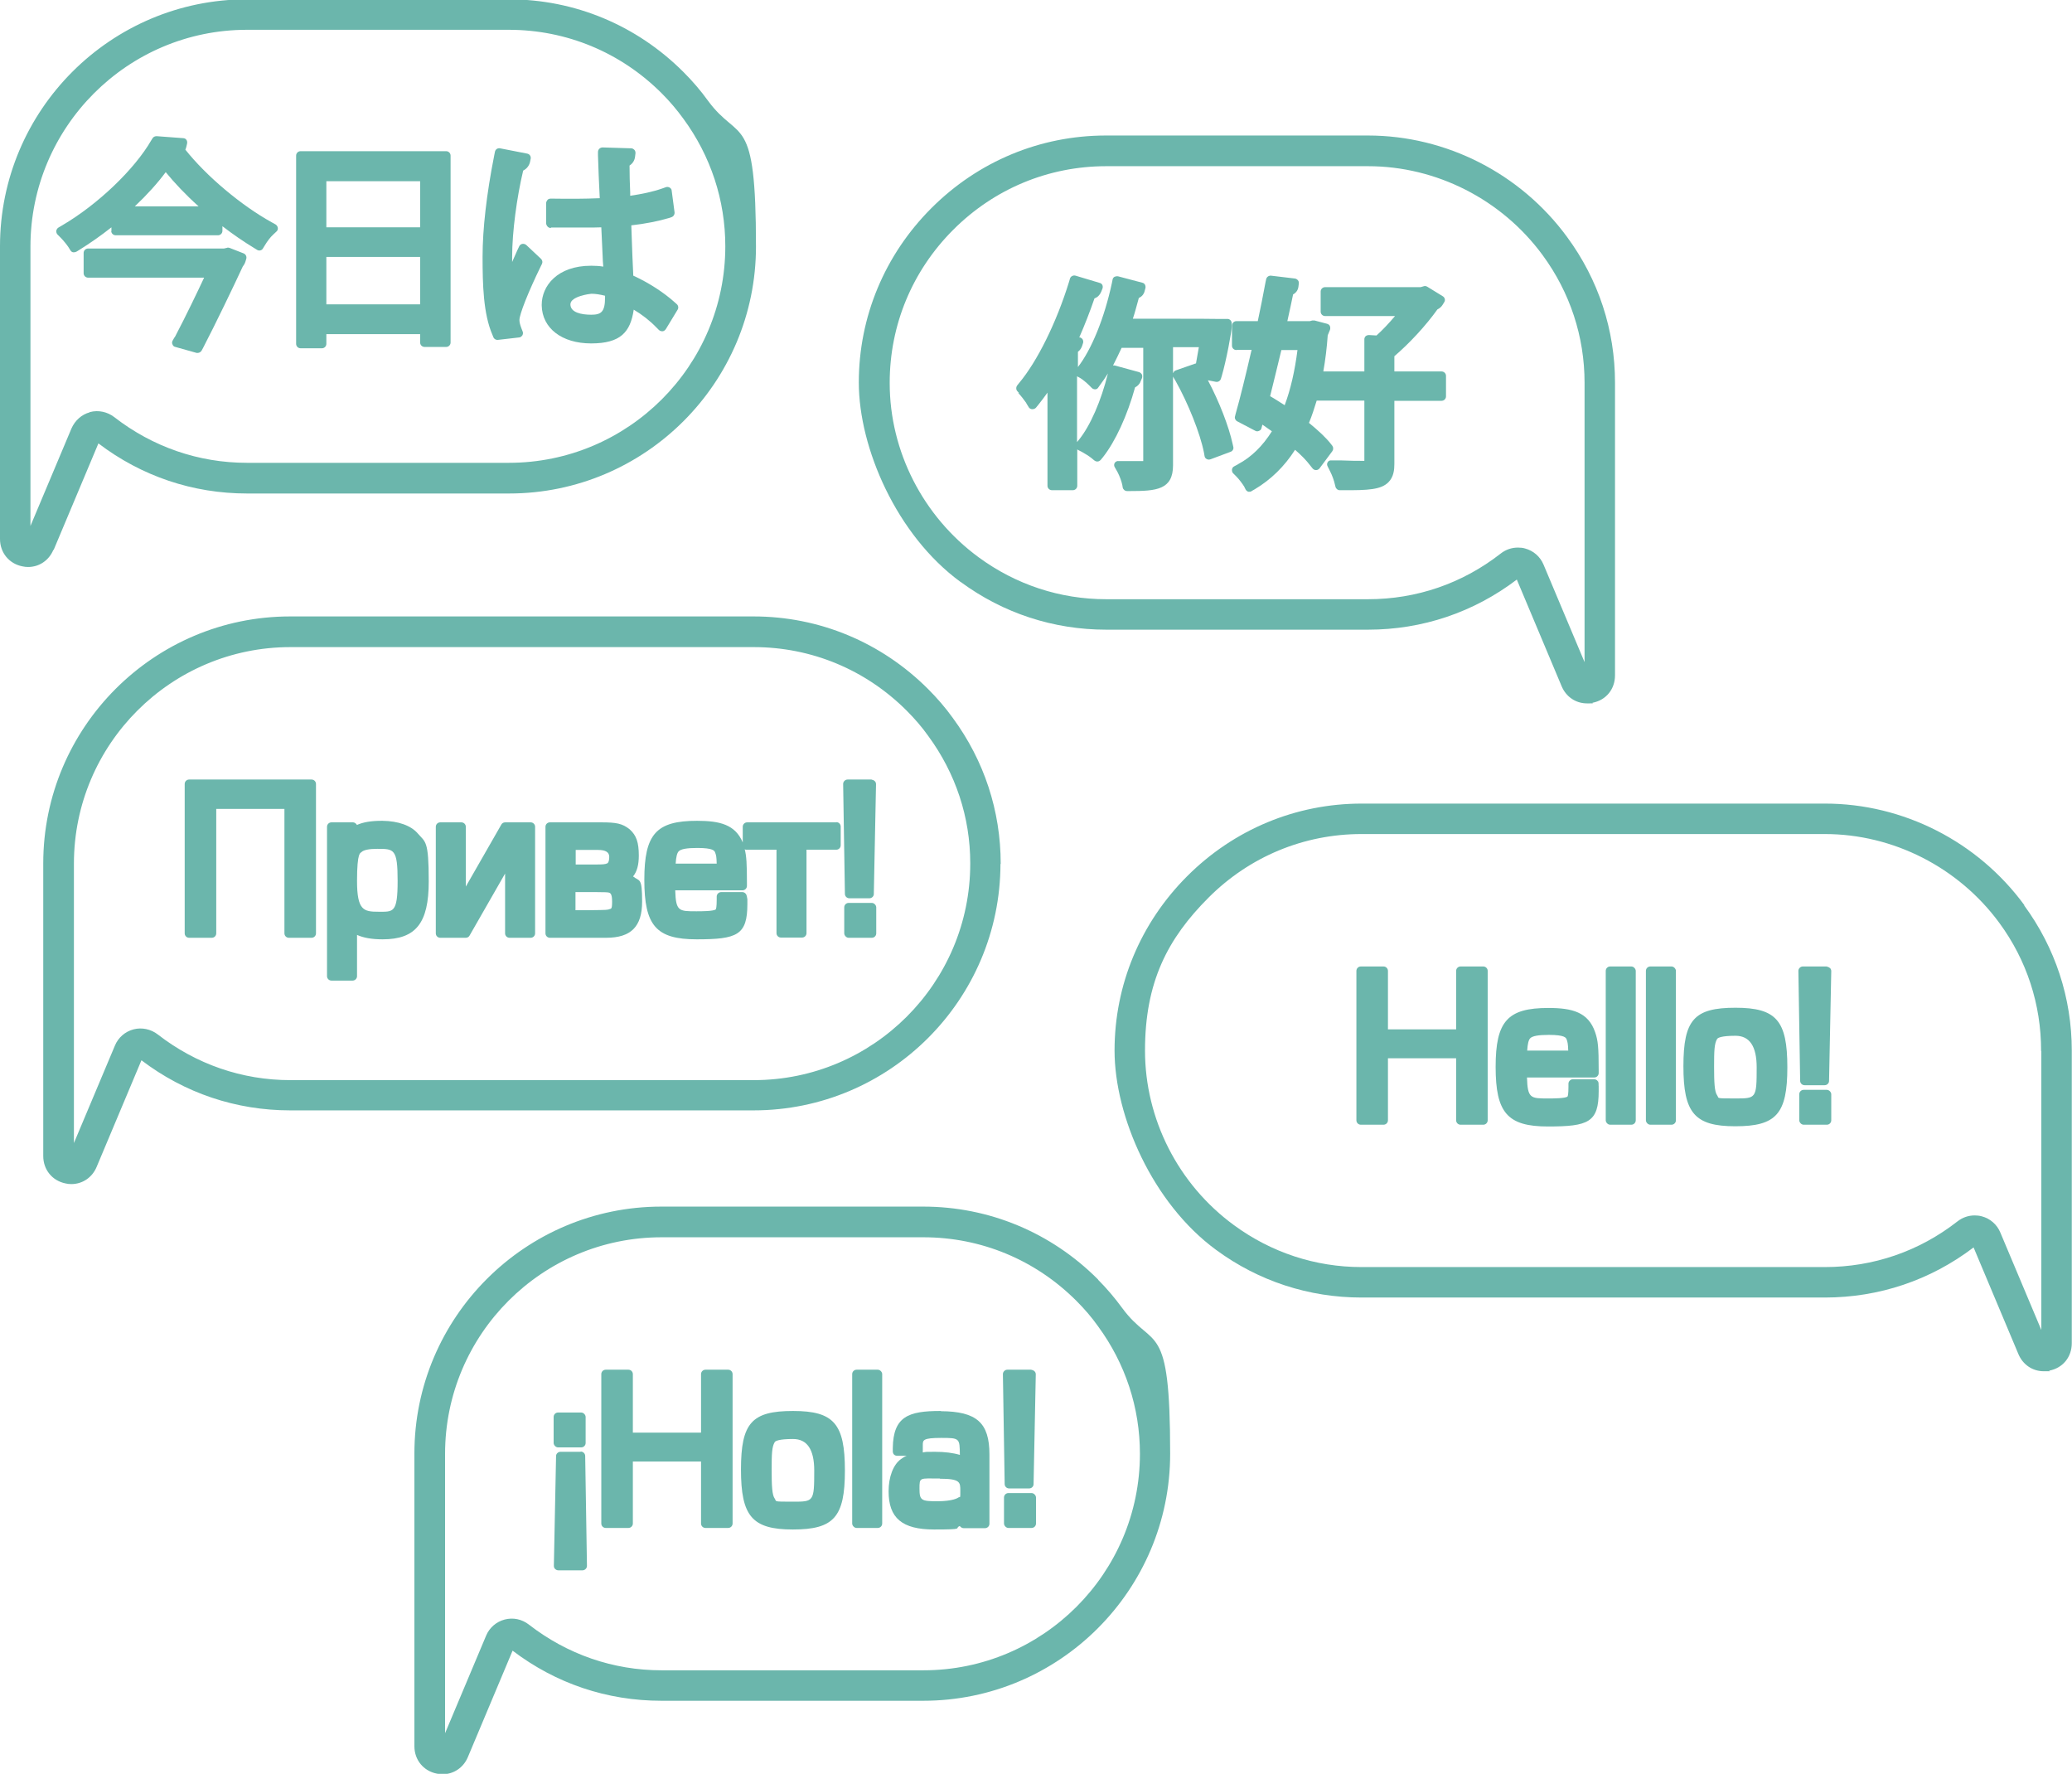
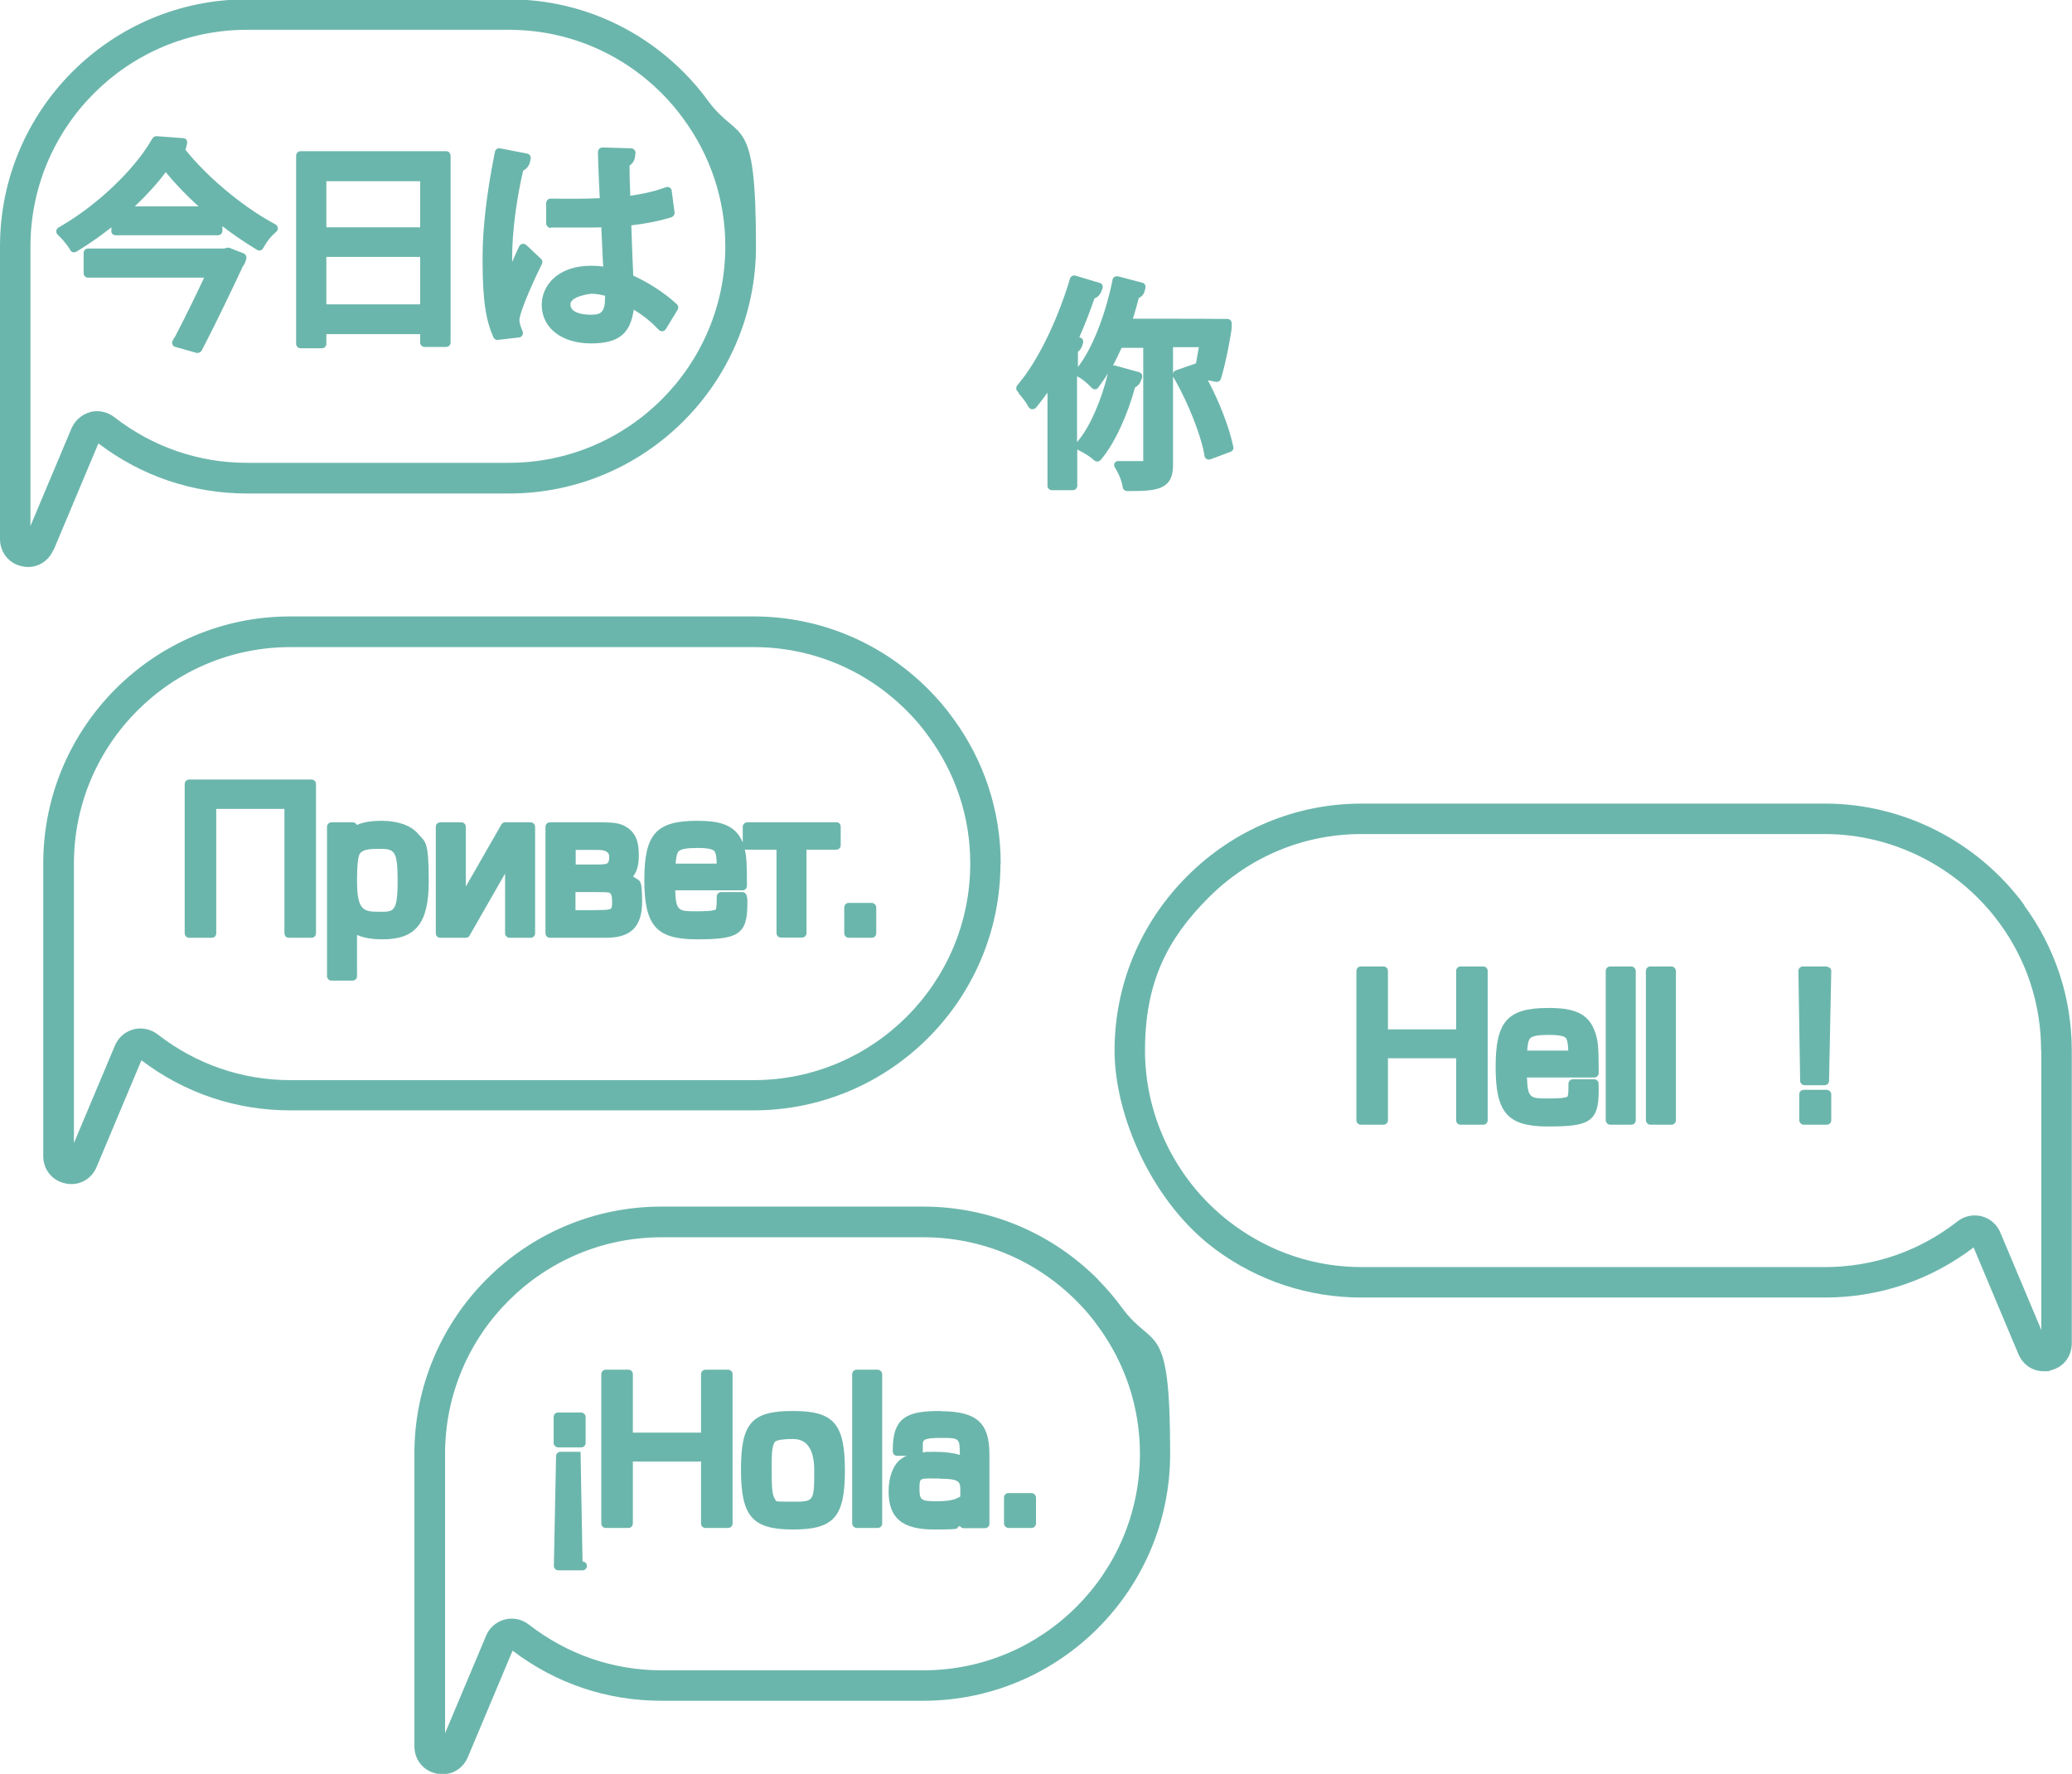
<svg xmlns="http://www.w3.org/2000/svg" id="Livello_1" data-name="Livello 1" version="1.1" viewBox="0 0 939 803.7">
  <defs>
    <style>
      .cls-1 {
        fill: #6bb6ac;
        stroke-width: 0px;
      }
    </style>
  </defs>
  <path class="cls-1" d="M453.5,391.5c0,0,0-.1,0-.2,0-23.9-7.5-46.7-21.7-66-3.3-4.6-7.1-9-11.2-13.1-21.2-21.2-49.3-32.9-79.1-32.9h-210c-61.7,0-111.9,50.2-111.9,111.9v132.6c0,6.2,4.1,11.2,10.1,12.4.8.2,1.7.3,2.6.3,5.1,0,9.5-3,11.5-7.8l20.3-48.3c19.6,14.9,42.9,22.7,67.4,22.7h210c61.7,0,111.8-50.1,111.9-111.7ZM341.6,489.4h-210c-21.9,0-42.7-7.2-60.1-20.7-3.1-2.4-7.2-3.3-11-2.3-3.8,1-6.9,3.7-8.4,7.3l-18.6,44.2v-126.6c0-54.1,44-98.1,98.1-98.1h210c26.1,0,50.7,10.2,69.3,28.8,3.6,3.6,6.9,7.4,9.8,11.5,12.4,16.9,19,36.8,19,57.6,0,0,0,.1,0,.2,0,54.1-44,98.1-98.1,98.1Z" />
  <path class="cls-1" d="M141.1,353.2h-55.4c-1.1,0-2,.9-2,2v67.7c0,1.1.9,2,2,2h10.3c1.1,0,2-.9,2-2v-56.4h30.9v56.4c0,1.1.9,2,2,2h10.3c1.1,0,2-.9,2-2v-67.7c0-1.1-.9-2-2-2Z" />
  <path class="cls-1" d="M173.2,371.9c0,0-.1,0-.2,0-4.8,0-8.4.6-11.3,1.9,0-.2-.2-.5-.4-.6-.4-.4-.9-.6-1.4-.6h-9.7c-1.1,0-2,.9-2,2v67.7c0,1.1.9,2,2,2h9.6c1.1,0,2-.9,2-2v-18.7c2.9,1.3,6.6,2,11.6,2,15,0,20.9-7.3,20.9-26.2s-1.5-17.7-5-21.8c-3.1-3.6-8.9-5.6-15.9-5.7ZM163.9,386s0,0,0,0c1-.9,3.4-1.4,7.1-1.4,7.6,0,9.2,0,9.2,14.6s-2,13.9-8.7,13.9-9.7-.6-9.7-14,1.6-12.5,2-13Z" />
  <path class="cls-1" d="M240.5,372.6h-11.6c-.7,0-1.4.4-1.7,1l-16.1,28.1v-27.1c0-1.1-.9-2-2-2h-9.6c-1.1,0-2,.9-2,2v48.3c0,1.1.9,2,2,2h11.6c.7,0,1.4-.4,1.7-1l16.1-28.1v27.1c0,1.1.9,2,2,2h9.6c1.1,0,2-.9,2-2v-48.3c0-1.1-.9-2-2-2Z" />
  <path class="cls-1" d="M286.9,397.1c1.8-2.2,2.6-5.3,2.6-9.4,0-6-1.1-9.2-4.1-11.9-3.3-2.7-6.2-3.2-12.9-3.2h-23.3c-1.1,0-2,.9-2,2v48.3c0,1.1.9,2,2,2h25.5c11.3,0,16.3-5.1,16.3-16.4s-1.2-9-4.1-11.4ZM275.1,391.2c-.8.4-1.8.5-5.5.5h-8.7v-6.6h10.2q5,0,5,3.1c0,.9-.1,2.5-.9,3ZM260.8,412.4v-8.2h9.4c3.8,0,5.2.1,5.6.2.8.2,1.6.5,1.6,4.2s-.6,3-1.1,3.3c-1,.4-1.2.4-9.3.5h-6.2Z" />
  <path class="cls-1" d="M379.2,372.6h-40.6c-1.1,0-2,.9-2,2v7.1c-3.4-8.1-10.4-9.8-20.7-9.8-18.5,0-23.9,6-23.9,26.7s5.3,27,23.7,27,23-1.9,23-16,0-1.6-.1-2.3l-.2-1.3c-.1-1-1-1.8-2-1.8h-9.6c-.5,0-1,.2-1.4.6-.4.4-.6.9-.6,1.4v1.5c0,3.3-.3,4.1-.4,4.3-.9.9-6.6.9-8.8.9-8,0-9.3,0-9.6-9.5h30.5c1.1,0,2-.9,2-2v-1.5c0-8.4-.2-12-1-15.1.3.2.6.2.9.2h13.5v37.8c0,1.1.9,2,2,2h9.6c1.1,0,2-.9,2-2v-37.8h13.5c1.1,0,2-.9,2-2v-8.5c0-1.1-.9-2-2-2ZM306.2,391.3c.2-3,.6-4.8,1.4-5.6,1-1,3.6-1.5,8.4-1.5,7.3,0,7.8,1.3,8.1,2.1.5,1.3.6,2,.7,5h-18.6Z" />
  <rect class="cls-1" x="382.6" y="409.1" width="14.5" height="15.8" rx="2" ry="2" />
-   <path class="cls-1" d="M395.1,353.2h-11c-.5,0-1,.2-1.4.6s-.6.9-.6,1.4l.8,49.8c0,1.1.9,2,2,2h9.1c1.1,0,2-.9,2-1.9l1-49.8c0-.5-.2-1.1-.6-1.4-.4-.4-.9-.6-1.4-.6Z" />
  <path class="cls-1" d="M917.4,410.2c0,0,0,0,0-.1-21.1-28.8-54.9-46-90.3-46h-210c-29.8,0-57.9,11.7-79.1,32.9-21.2,21.2-32.9,49.3-32.9,79s17.2,69.2,46,90.3c19.3,14.2,42.1,21.6,65.9,21.6h210c24.5,0,47.8-7.8,67.4-22.7l20.3,48.3c2,4.8,6.4,7.8,11.5,7.8s1.7,0,2.6-.3c6.1-1.2,10.1-6.2,10.1-12.4v-132.6c0-23.8-7.5-46.6-21.6-65.8ZM925.1,476.2v126.4l-18.6-44.2c-1.5-3.6-4.6-6.3-8.4-7.3-1.1-.3-2.2-.4-3.2-.4-2.8,0-5.5.9-7.8,2.7-17.4,13.6-38.2,20.7-60.1,20.7h-210c-20.9,0-40.9-6.6-57.8-19-25.3-18.5-40.3-48.1-40.3-79.1s10.2-50.7,28.8-69.3c18.6-18.6,43.2-28.8,69.3-28.8h210c31,0,60.6,15.1,79.1,40.3h0c12.4,16.9,18.9,36.9,18.9,57.8s0,.1,0,.2Z" />
  <path class="cls-1" d="M672.2,437.9h-10.3c-1.1,0-2,.9-2,2v26.5h-30.9v-26.5c0-1.1-.9-2-2-2h-10.3c-1.1,0-2,.9-2,2v67.7c0,1.1.9,2,2,2h10.3c1.1,0,2-.9,2-2v-28.1h30.9v28.1c0,1.1.9,2,2,2h10.3c1.1,0,2-.9,2-2v-67.7c0-1.1-.9-2-2-2Z" />
  <path class="cls-1" d="M724.4,490.9c0-1.1-.9-1.9-2-1.9h-9.6c-.5,0-1,.2-1.4.6s-.6.9-.6,1.4v1.5c0,3.3-.3,4.1-.4,4.3-.9.9-6.6.9-8.8.9-8,0-9.3,0-9.6-9.5h30.5c1.1,0,2-.9,2-2v-1.5c0-10.2-.3-13.2-1.6-17-3.1-9.1-10.4-11-21.2-11-18.5,0-23.9,6-23.9,26.7s5.3,27,23.7,27,23-1.9,23-16,0-1.6-.1-2.3v-1.1ZM692.1,476c.2-3,.6-4.8,1.4-5.6,1-1,3.6-1.5,8.4-1.5,7.3,0,7.8,1.3,8.1,2.1.4,1.2.6,1.9.7,5h-18.6Z" />
  <rect class="cls-1" x="727.7" y="437.9" width="13.6" height="71.7" rx="2" ry="2" />
  <rect class="cls-1" x="745.9" y="437.9" width="13.6" height="71.7" rx="2" ry="2" />
-   <path class="cls-1" d="M786.5,456.6c-18.7,0-23.6,5.4-23.6,26.5s5,27.2,23.5,27.2,23.6-5.5,23.6-26.7-5-27-23.5-27ZM796.1,483.5c0,14.2-.2,14.2-9.7,14.2s-7.2-.1-8.2-1.4c-1.2-1.6-1.4-5.8-1.4-13s.1-10.5,1.4-12.6c.3-.4,1.6-1.4,8.3-1.4q9.6,0,9.6,14.3Z" />
  <rect class="cls-1" x="815.4" y="493.8" width="14.5" height="15.8" rx="2" ry="2" />
  <path class="cls-1" d="M828,437.9h-11c-.5,0-1,.2-1.4.6-.4.4-.6.9-.6,1.4l.8,49.8c0,1.1.9,2,2,2h9.1c1.1,0,2-.9,2-1.9l1-49.8c0-.5-.2-1.1-.6-1.4s-.9-.6-1.4-.6Z" />
  <path class="cls-1" d="M24.3,249.2l20.3-48.3c19.6,14.9,42.8,22.7,67.4,22.7h118.7c61.7,0,111.9-50.2,111.9-111.9s-7.5-46.7-21.7-66c-3.3-4.6-7.1-9-11.2-13.1C288.5,11.4,260.4-.3,230.6-.3h-118.7C50.2-.3,0,49.9,0,111.6v132.6c0,6.2,4.1,11.2,10.1,12.4.9.2,1.8.3,2.6.3,5.1,0,9.5-3,11.5-7.8ZM40.7,186.8c-3.7,1-6.7,3.7-8.3,7.3l-18.6,44.2v-126.6C13.8,57.6,57.8,13.5,111.9,13.5h118.7c26.1,0,50.7,10.2,69.3,28.8,3.6,3.6,6.9,7.5,9.8,11.5,12.4,16.9,19,36.9,19,57.8,0,54.1-44,98.1-98.1,98.1h-118.7c-21.9,0-42.7-7.2-60.1-20.7-3.1-2.4-7.2-3.3-11-2.3,0,0-.1,0-.2,0Z" />
  <path class="cls-1" d="M50.4,104.6c0,1.1.9,2,2,2h46.4c1.1,0,2-.9,2-2v-2.1c4.8,3.7,9.8,7.1,14.4,9.9l1.3.8c.9.6,2.2.3,2.7-.7l.8-1.3c1.2-2,2.5-3.7,3.8-4.9l1.5-1.4c.5-.4.7-1.1.6-1.7s-.5-1.2-1-1.5l-1.8-1c-13.6-7.5-29.5-20.8-39.1-32.9.2-.4.3-.7.4-1.1l.4-1.7c.1-.6,0-1.2-.3-1.6-.3-.5-.9-.8-1.5-.8l-12-.9c-.8,0-1.5.3-1.9,1l-.5.8c-7.6,13.2-24.2,29.1-40.4,38.6l-1.7,1c-.5.3-.9.9-1,1.5,0,.6.1,1.2.6,1.7l1.4,1.4c1.2,1.2,2.9,3.3,3.6,4.4l.8,1.3c.3.5.7.8,1.2.9.2,0,.3,0,.5,0,.4,0,.7-.1,1.1-.3l1.3-.8c4.8-3,9.7-6.4,14.5-10.2v1.8ZM61.1,93.5c5.5-5.2,10.3-10.5,14-15.5,4,4.9,9.1,10.3,14.9,15.5h-28.9Z" />
  <path class="cls-1" d="M79.1,152.8l-.9,1.6c-.3.5-.3,1.2,0,1.7.2.6.7,1,1.3,1.1l9.6,2.7c.2,0,.4,0,.5,0,.7,0,1.4-.4,1.8-1.1l.6-1.1c6-11.6,13.5-27.2,18-36.9.4-.6.9-1.2,1.2-2.2l.4-1.3c.3-1-.2-2.1-1.2-2.5l-6.4-2.5c-.4-.1-.8-.2-1.2,0l-1.3.3h-61.6c-1.1,0-2,.9-2,2v9.2c0,1.1.9,2,2,2h52.6c-2.7,5.8-8.1,17.1-13.3,27Z" />
  <path class="cls-1" d="M136.2,157.8h9.7c1.1,0,2-.9,2-2v-4.4h42.5v3.8c0,1.1.9,2,2,2h9.8c1.1,0,2-.9,2-2v-84.7c0-1.1-.9-2-2-2h-66c-1.1,0-2,.9-2,2v85.3c0,1.1.9,2,2,2ZM190.4,116.4v21.5h-42.5v-21.5h42.5ZM147.9,103v-20.9h42.5v20.9h-42.5Z" />
  <path class="cls-1" d="M223.6,152.8c.1.2.2.4.4.6h0c.4.4.9.6,1.4.6s.2,0,.2,0l9.6-1.1c.6,0,1.1-.4,1.5-.9.3-.5.4-1.2.2-1.7l-.7-1.8c-.5-1.4-.8-2.5-.8-3.5,0-2.6,4-12.7,9.7-24.4l.5-1c.4-.8.2-1.7-.4-2.3l-6.7-6.3c-.5-.4-1.1-.6-1.8-.5-.6.1-1.2.6-1.4,1.1l-.9,1.9c-.6,1.3-1.4,3.1-2.3,5.2,0-.8,0-1.6,0-2.4,0-11.1,2.1-26.9,5-39,1.6-.8,2.7-2.2,3.1-3.9l.3-1.5c.2-1.1-.5-2.1-1.6-2.3l-12.3-2.4c-1.1-.2-2.1.5-2.3,1.6l-.3,1.5c-3.5,17.6-5.3,33.5-5.3,46s.3,25.9,4.5,35.5l.4,1Z" />
  <path class="cls-1" d="M249.7,103.1h16.2c2,0,4.4,0,6.6-.1.1,2.2.2,4.3.3,6.4l.3,6.5c0,1.7.2,3.4.3,4.9-1.8-.3-3.6-.4-5.5-.4-15.4,0-22.4,9.2-22.4,17.7s0,.2,0,.3c.2,10.3,9.1,17.2,22.4,17.2s17.8-5.1,19.3-15.3c3.7,2.2,7.3,5,10.1,7.9l1.3,1.3c.4.4,1,.6,1.6.6.6,0,1.1-.4,1.5-.9l5.4-8.9c.5-.8.3-1.9-.4-2.5l-.9-.8c-5.1-4.6-12-9-18.8-12.1-.2-3.9-.6-13-.9-22.8,6.3-.7,12.3-1.9,17-3.3l1.2-.4c.9-.3,1.5-1.2,1.4-2.2l-1.3-9.8c0-.6-.4-1.1-.9-1.4-.5-.3-1.1-.4-1.7-.2l-1.7.6c-4.3,1.5-9.1,2.5-14.5,3.3v-1.4c-.2-4.3-.3-8.3-.3-12.3,1.4-.9,2.3-2.3,2.5-4l.2-1.6c0-.5-.1-1.1-.5-1.5-.4-.4-.9-.7-1.4-.7l-13-.4c-.5,0-1.1.2-1.5.6-.4.4-.6.9-.6,1.5v1.6c.2,5.9.4,11.9.8,19.3-6.9.3-14,.3-20.8.2h-1.5c-.5,0-1.1.2-1.4.6s-.6.9-.6,1.4v9.3c.2,1.1,1,2,2.1,2ZM274.2,134.7s0,0,0,.1c0,6.7-1.9,7.8-6.3,7.8s-9.4-1-9.4-4.7,9.1-4.8,9.5-4.8c1.8,0,3.8.3,6.2.9v.6Z" />
  <path class="cls-1" d="M497.7,579.8c0,0-.1-.1-.2-.2-21.2-21.2-49.3-32.9-79.1-32.9h-118.7c-61.7,0-111.9,50.2-111.9,111.9v132.6c0,6.2,4.1,11.2,10.1,12.4.9.2,1.8.3,2.6.3,5.1,0,9.5-3,11.5-7.7l20.3-48.3c19.6,14.9,42.8,22.7,67.4,22.7h118.7c61.7,0,111.9-50.2,111.9-111.9s-7.5-46.7-21.7-66c-3.3-4.5-7-8.9-11-12.9ZM418.5,756.8c0,0-.1,0-.2,0h-118.5c-21.9,0-42.7-7.2-60.1-20.7-3.2-2.5-7.2-3.3-11-2.3-3.8,1-6.9,3.7-8.4,7.3l-18.6,44.2v-126.6c0-54.1,44-98.1,98.1-98.1h118.7c26.1,0,50.7,10.2,69.3,28.8,3.6,3.6,6.9,7.4,9.8,11.5,12.4,16.9,19,36.9,19,57.8,0,54.1-44,98.1-98.1,98.1Z" />
  <rect class="cls-1" x="250.9" y="640" width="14.5" height="15.8" rx="2" ry="2" />
-   <path class="cls-1" d="M263.1,657.8h-9.1c-1.1,0-2,.9-2,1.9l-1,49.8c0,.5.2,1.1.6,1.4.4.4.9.6,1.4.6h11c.5,0,1-.2,1.4-.6.4-.4.6-.9.6-1.4l-.8-49.8c0-1.1-.9-2-2-2Z" />
+   <path class="cls-1" d="M263.1,657.8h-9.1c-1.1,0-2,.9-2,1.9l-1,49.8c0,.5.2,1.1.6,1.4.4.4.9.6,1.4.6h11c.5,0,1-.2,1.4-.6.4-.4.6-.9.6-1.4c0-1.1-.9-2-2-2Z" />
  <path class="cls-1" d="M330,620.6h-10.3c-1.1,0-2,.9-2,2v26.5h-30.9v-26.5c0-1.1-.9-2-2-2h-10.3c-1.1,0-2,.9-2,2v67.7c0,1.1.9,2,2,2h10.3c1.1,0,2-.9,2-2v-28.1h30.9v28.1c0,1.1.9,2,2,2h10.3c1.1,0,2-.9,2-2v-67.7c0-1.1-.9-2-2-2Z" />
  <path class="cls-1" d="M359.4,639.3c-18.7,0-23.6,5.4-23.6,26.5s5,27.2,23.5,27.2,23.6-5.5,23.6-26.7-5-27-23.5-27ZM369,666.2c0,14.2-.2,14.2-9.7,14.2s-7.2-.1-8.2-1.4c-1.2-1.6-1.4-5.8-1.4-13s.1-10.5,1.4-12.6c.3-.5,1.9-1.4,8.3-1.4q9.6,0,9.6,14.3Z" />
  <rect class="cls-1" x="386.2" y="620.6" width="13.6" height="71.7" rx="2" ry="2" />
  <path class="cls-1" d="M426.4,639.3c0,0-.2,0-.3,0-14.4,0-21.3,2.5-21.5,16.8v1.5c0,.5.2,1.1.5,1.4.4.4.9.6,1.4.6h4.4c-1,.4-1.8.9-2.6,1.5-3.5,2.5-5.6,8.1-5.6,14.6,0,12.1,6.1,17.3,20.6,17.3s8.9-.5,11.7-1.6c0,.1.1.2.2.3.4.4.9.7,1.5.7h9.7c1.1,0,2-.9,2-2v-31.4c0-14.4-5.8-19.5-22-19.6ZM425.9,670c9.3,0,9.3,1.6,9.3,5.4s0,2.6-.6,3c0,0,0,0-.1,0-.4.3-2.6,1.8-9.8,1.8s-8-.4-8-5.7,0-4.6,9.2-4.6ZM418.2,657.7v-2.9c0-2.3,0-3.3,8.4-3.3s8.3.2,8.4,7.7c-3-.9-6.8-1.4-11.3-1.4s-3.8,0-5.5.3c0-.1,0-.2,0-.3Z" />
  <rect class="cls-1" x="455" y="676.5" width="14.5" height="15.8" rx="2" ry="2" />
-   <path class="cls-1" d="M467.5,620.6h-11c-.5,0-1,.2-1.4.6-.4.4-.6.9-.6,1.4l.8,49.8c0,1.1.9,2,2,2h9.1c1.1,0,2-.9,2-1.9l1-49.8c0-.5-.2-1.1-.6-1.4-.4-.4-.9-.6-1.4-.6Z" />
-   <path class="cls-1" d="M435.4,263.7c19.3,14.2,42.1,21.6,65.9,21.6h118.7c24.5,0,47.8-7.8,67.4-22.7l20.3,48.3c2,4.8,6.4,7.8,11.5,7.8s1.7,0,2.6-.3c6.1-1.2,10.1-6.2,10.1-12.4v-132.6c0-23.9-7.5-46.7-21.7-66-21.1-28.8-54.8-46-90.3-46h-118.7c-29.8,0-57.9,11.7-79.1,32.9-21.2,21.2-32.9,49.3-32.9,79s17.2,69.2,46,90.3ZM403.2,173.6c0,0,0-.1,0-.2,0-26.1,10.2-50.7,28.8-69.3,18.6-18.6,43.2-28.8,69.3-28.8h118.7c31,0,60.6,15.1,79.1,40.3,12.4,16.9,19,36.9,19,57.8v126.6l-18.6-44.2c-1.5-3.6-4.6-6.3-8.4-7.3-1-.3-2.1-.4-3.2-.4-2.8,0-5.5.9-7.8,2.7-17.4,13.6-38.2,20.7-60.1,20.7h-118.7c-20.9,0-40.9-6.6-57.8-19-25.2-18.5-40.3-48-40.3-78.9Z" />
  <path class="cls-1" d="M461.4,178c1.1,1.1,2.9,3.4,3.7,4.6,0,0,0,0,0,.1l1.1,1.8c.3.5.9.9,1.6.9.6,0,1.3-.2,1.7-.7l1.3-1.6c1.3-1.6,2.6-3.4,3.9-5.2v42.2c0,1.1.9,2,2,2h9.5c1.1,0,2-.9,2-2v-16.5c.1.1.3.2.4.3l1.6.8c1.3.7,3.4,2,4.5,2.9l1.2,1c.4.3.8.5,1.3.5s.1,0,.2,0c.5,0,1-.3,1.4-.7l1-1.2c5.7-7.2,11.1-19,14.6-31.7,1.1-.5,1.9-1.4,2.4-2.4,0,0,0,0,0-.1l.7-1.6c.2-.5.2-1.1,0-1.7-.3-.5-.7-.9-1.3-1.1l-11-3c-.3,0-.5,0-.8,0,1.3-2.5,2.6-5.2,3.9-8h9.8v51.3h-2c-1.8,0-4.1,0-6.5,0h-2.6c-.7-.1-1.4.2-1.8.8-.4.6-.4,1.4,0,2l1.3,2.3c.9,1.7,1.8,4.2,2.1,5.7l.2,1.2c.2.9,1,1.6,2,1.6h1.2c12.1,0,19.6-.6,19.6-11.7v-40.3c0,.2.1.3.2.5l.9,1.5c5.8,10.3,11.2,23.9,12.9,32.5l.3,1.7c.1.6.5,1.1,1,1.3.5.3,1.1.3,1.7.1l9.1-3.4c.9-.3,1.5-1.3,1.2-2.3l-.3-1.3c-1.7-7.8-6-19-11.2-28.8l3.6.7c1,.2,2-.4,2.3-1.4l.4-1.3c2-6.8,4.5-20.1,4.5-22.3v-1.5c0-1.1-.9-2-1.9-2h-4.9c0-.1-38-.1-38-.1,1-3,1.8-6.2,2.7-9.4,1.9-.8,2.5-2.5,2.6-3l.4-1.5c.1-.5,0-1.1-.2-1.5-.3-.5-.7-.8-1.2-.9l-11-2.9c-.5-.1-1.1,0-1.6.2-.5.3-.8.7-.9,1.3l-.3,1.5c-3.4,15.9-9.2,30.1-15.4,38.1h0c0,0,0-6.9,0-6.9.8-.6,1.4-1.4,1.8-2.4l.5-1.5c.2-.5.1-1.1-.1-1.6-.3-.5-.7-.8-1.2-1h-.4c2.5-5.7,4.8-11.6,6.9-17.7,1.4-.5,2.4-1.5,3-2.9l.6-1.5c.2-.5.2-1.1,0-1.6-.2-.5-.7-.9-1.2-1l-11-3.3c-1-.3-2.2.3-2.5,1.3l-.4,1.4c-5.7,18.5-14.4,36.1-22.7,46l-.8,1c-.6.8-.6,1.9,0,2.6l.9,1ZM531.6,169c0,0,0,.1,0,.2v-11.9h11.7c-.5,2.8-.9,5.3-1.3,7.4-.2,0-.4,0-.5.1l-8.6,3c-.6.2-1,.6-1.2,1.2ZM489.4,171.2c1.1.6,3,2.2,4.2,3.4l1.2,1.2c.4.4,1,.6,1.5.6.6,0,1.1-.3,1.4-.8l1-1.4c1.1-1.5,2.3-3.2,3.4-5-3.1,12.5-8,23.7-13.1,30l-.9,1.1v-29.8l1.1.6Z" />
-   <path class="cls-1" d="M560.4,158.5h6.8c-2.7,11.7-5.2,21.9-7.2,28.9l-.3,1.2c-.3.9.2,1.9,1,2.3l8.2,4.3c.5.3,1.2.3,1.7,0,.6-.2,1-.7,1.1-1.3l.4-1.5c1.5,1,2.9,2,4.3,3-4.2,6.7-9.3,11.7-15.3,14.9,0,0-.2.1-.3.2l-1.5.8c-.6.3-.9.8-1,1.5,0,.6.1,1.3.6,1.7l1.4,1.4c1.1,1.1,2.7,3.2,3.5,4.5l.7,1.4c.3.5.7.8,1.2,1,.2,0,.4,0,.5,0,.4,0,.7,0,1-.3l1.4-.8c7.4-4.4,13.5-10.4,18.3-17.9,2.9,2.5,5.2,4.9,6.7,6.9l1.2,1.5c.4.5,1,.8,1.6.8h0c.6,0,1.2-.3,1.6-.8l5.8-7.8c.5-.7.5-1.7,0-2.4l-.7-.9c-2.2-2.8-5.5-5.9-9.9-9.5,1.3-3.1,2.4-6.5,3.5-10.1h21.6v27.3c-.3,0-.6,0-.8,0-2.2,0-5.4,0-9.9-.2h-4.2c-.7-.1-1.4.2-1.7.8-.4.6-.4,1.3,0,2l1.1,2.2c.9,1.7,1.8,4.3,2.1,5.7l.3,1.2c.2.9,1,1.6,1.9,1.6h1.2c12,.1,17.6-.3,20.9-3.6,2.4-2.4,2.7-5.7,2.7-8.3v-28.6h21.4c1.1,0,2-.9,2-2v-9.3c0-1.1-.9-2-2-2h-21.4v-6.9c6.8-5.8,14.3-13.9,19.5-21.2,1-.5,1.8-1.2,2.3-2l.8-1.3c.6-.9.3-2.1-.7-2.7l-7-4.3c-.5-.3-1.1-.4-1.6-.2l-1.4.4h-43.3c-1.1,0-2,.9-2,2v9.1c0,1.1.9,2,2,2h31.7c-2.8,3.3-5.7,6.4-8.4,8.8l-3.4-.2c-.6,0-1.1.2-1.5.5-.4.4-.6.9-.6,1.4v14.6h-18.6c.9-5.1,1.6-10.6,2-16.4l1-2.4c.2-.5.2-1.1,0-1.7s-.7-.9-1.3-1.1l-5.7-1.5c-.3,0-.7,0-1,0l-1.1.3h-10.2c1.1-4.8,1.9-8.8,2.6-12.1,1.3-.7,2.2-1.9,2.4-3.4l.2-1.5c0-.5,0-1.1-.4-1.5-.3-.4-.8-.7-1.3-.8l-10.9-1.3c-1-.1-2,.6-2.2,1.6l-.3,1.4c-1.2,6.3-2.3,12.1-3.5,17.6h-9.7c-1.1,0-2,.9-2,2v9.1c0,1.1.9,2,2,2ZM588,158.6c-1.2,9.4-3.1,17.8-5.8,25-2.1-1.3-4.3-2.8-6.6-4.1,1.8-7.2,3.5-14.3,5.1-20.9h7.4Z" />
</svg>